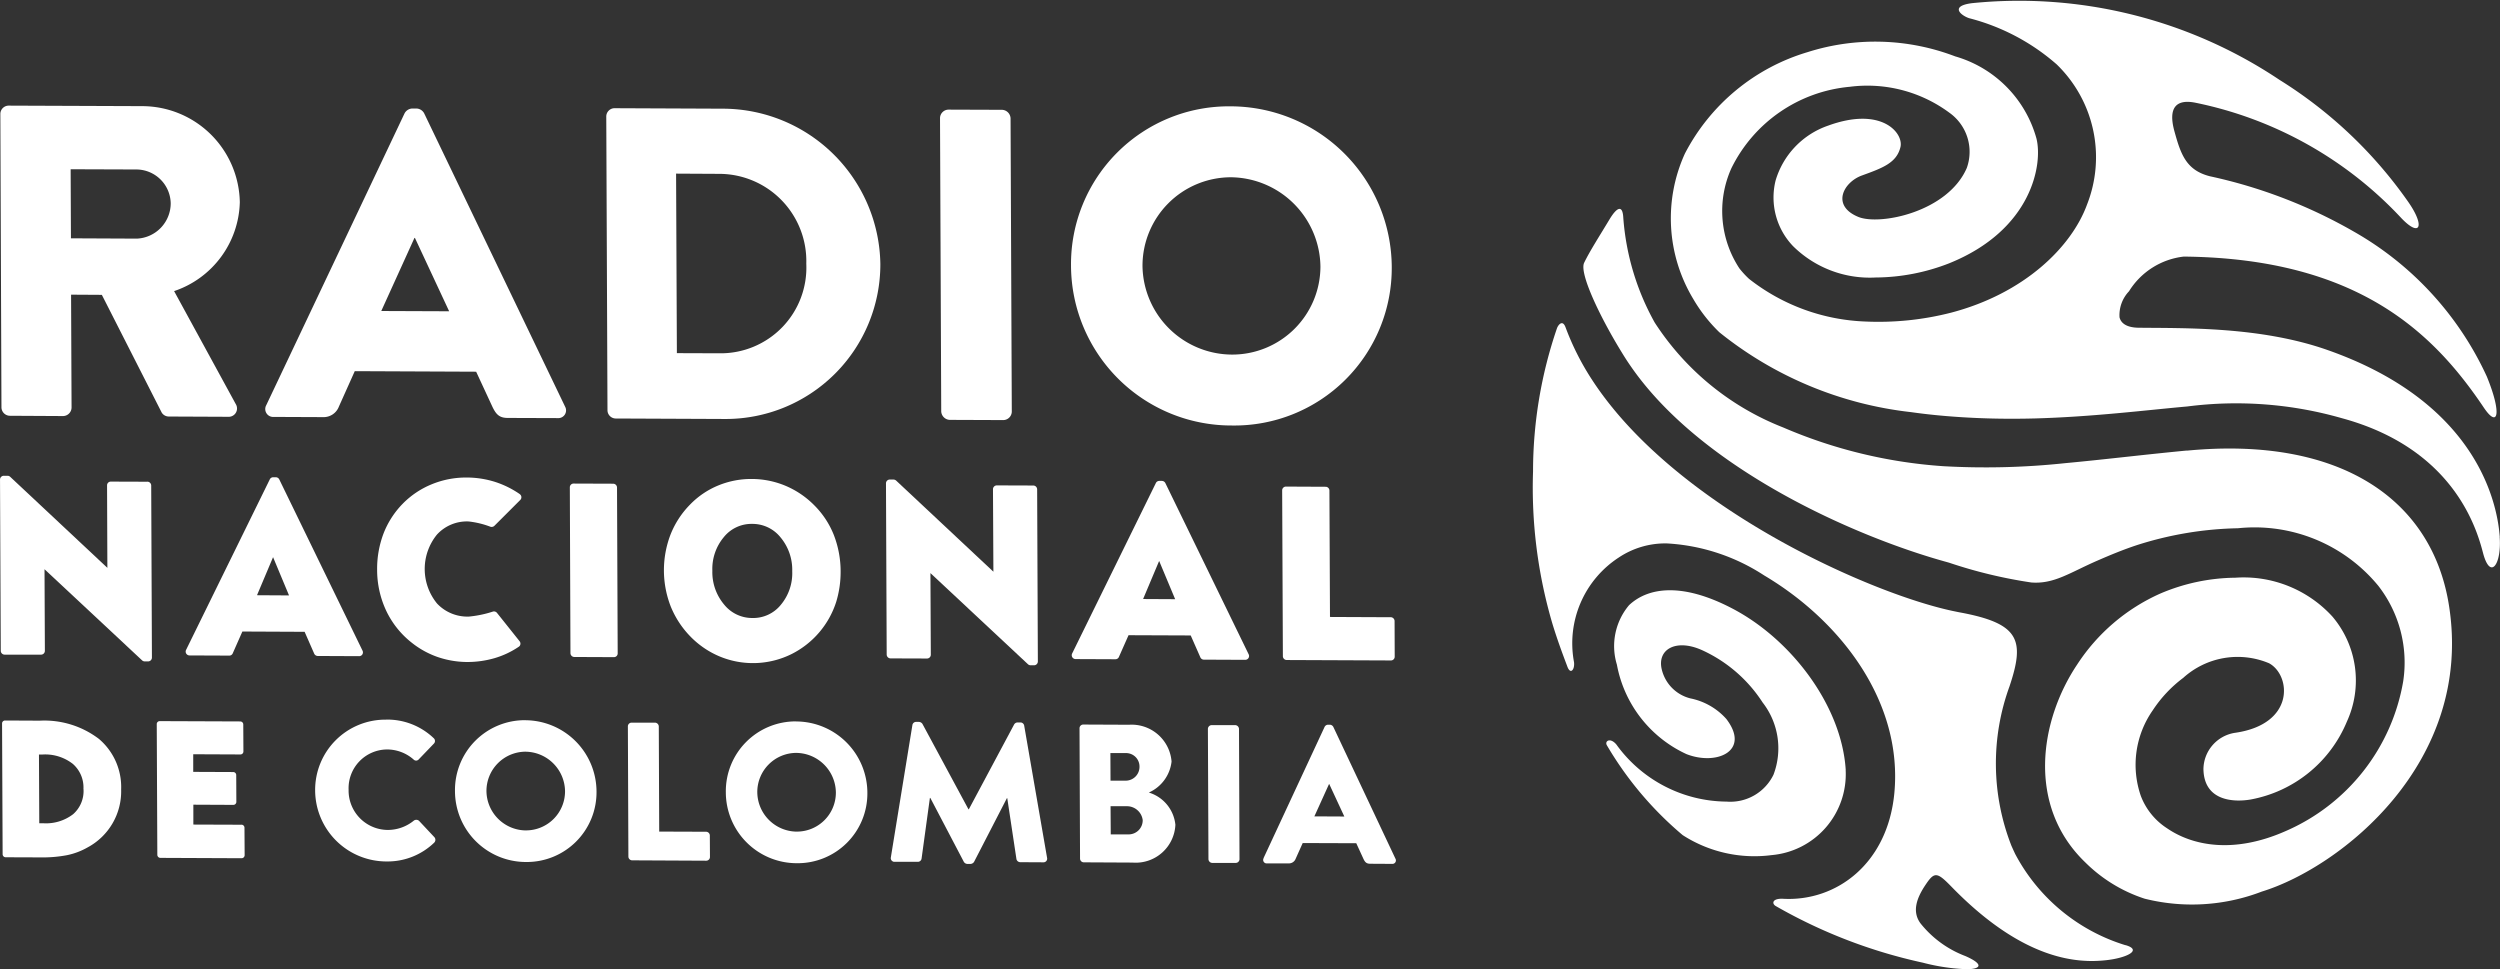
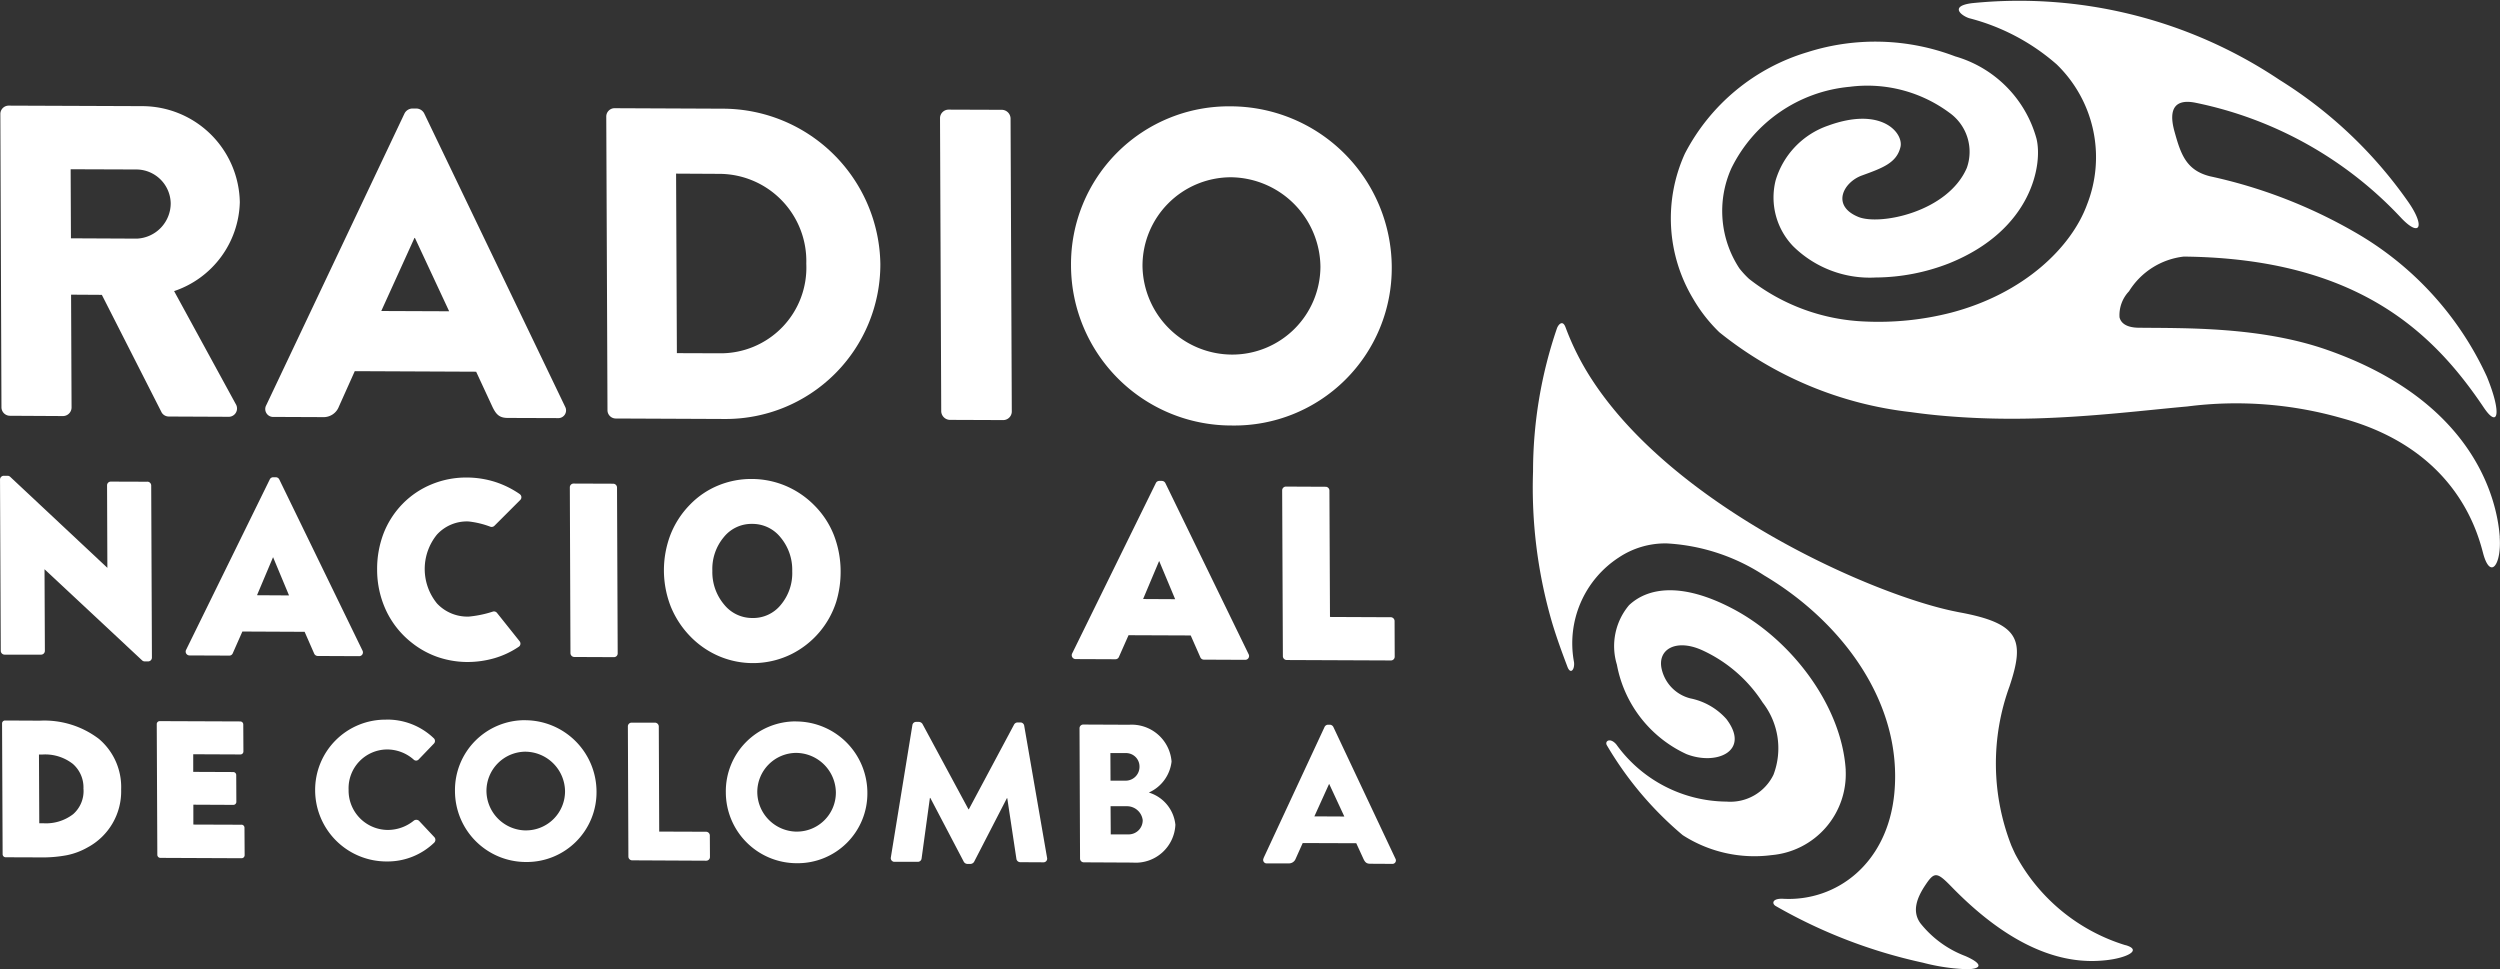
<svg xmlns="http://www.w3.org/2000/svg" width="120" height="46.532" viewBox="0 0 120 46.532">
  <rect x="0" y="0" width="120" height="46.532" fill="#333333" stroke="none" />
  <defs>
    <style>.a{fill:#fff;}</style>
  </defs>
  <path class="a" d="M342.7,8501.794c-.19-3.091-2.626-6.308-5.5-7.784-2.322-1.2-3.96-1.013-4.9-.131a3.049,3.049,0,0,0-.584,2.855,5.913,5.913,0,0,0,3.334,4.292c1.443.57,3.1-.141,1.917-1.687a3.143,3.143,0,0,0-1.722-.985,1.883,1.883,0,0,1-1.381-1.415c-.208-.937.675-1.444,1.885-.925a6.83,6.83,0,0,1,2.962,2.536,3.576,3.576,0,0,1,.521,3.468,2.3,2.3,0,0,1-2.248,1.29,6.579,6.579,0,0,1-5.294-2.742c-.3-.353-.568-.162-.458.034a16.621,16.621,0,0,0,3.642,4.317,6.36,6.36,0,0,0,4.262.96,3.9,3.9,0,0,0,3.561-4.084" transform="translate(-254.105 -8464.831)" />
  <path class="a" d="M356.274,8510.729a8.958,8.958,0,0,1-5.293-4.377c-.062-.13-.122-.263-.183-.4a10.822,10.822,0,0,1-.091-7.646c.742-2.22.5-3.024-2.413-3.557-.047-.009-.1-.02-.147-.03-3.907-.771-13.445-4.95-17.469-11.116a12.682,12.682,0,0,1-1.279-2.528c-.142-.393-.358-.124-.417.051a21.281,21.281,0,0,0-1.145,6.865,23.1,23.1,0,0,0,.928,7.3c.239.784.467,1.395.718,2.061.152.416.367.141.32-.215a4.912,4.912,0,0,1,2.15-5.018,4.016,4.016,0,0,1,2.311-.676,9.493,9.493,0,0,1,4.665,1.535c3.746,2.223,6.67,6.138,6.248,10.477-.333,3.377-2.787,5.179-5.327,5.046-.536-.029-.562.231-.365.347a24.716,24.716,0,0,0,7.061,2.719,9.605,9.605,0,0,0,2.165.316c.707-.03.684-.282-.129-.636a5.018,5.018,0,0,1-2.151-1.572c-.415-.57-.175-1.217.243-1.841.434-.648.556-.625,1.269.109,3.452,3.539,6.046,3.654,7.4,3.506.947-.1,1.785-.481.926-.726" transform="translate(-254.251 -8465.359)" />
-   <path class="a" d="M359.116,8487.212c-2.09.2-4,.436-5.84.606a36.114,36.114,0,0,1-5.853.145,23.425,23.425,0,0,1-7.684-1.861,12.971,12.971,0,0,1-6.163-5.035,12.135,12.135,0,0,1-1.508-5.044c-.035-.624-.308-.489-.66.092-.461.768-.943,1.516-1.218,2.084-.245.507.779,2.627,1.776,4.253.141.233.287.464.44.683,3.392,4.947,10.778,8.217,15.217,9.436l.081.023a22.866,22.866,0,0,0,3.949.951c1.106.084,1.845-.475,3.207-1.064.6-.261,1.192-.506,1.834-.72a16.894,16.894,0,0,1,4.879-.819,7.689,7.689,0,0,1,6.739,2.766,6,6,0,0,1,1.193,4.578,9.6,9.6,0,0,1-5.661,7.2c-2.5,1.1-4.465.687-5.672-.141a3.2,3.2,0,0,1-1.262-1.557,4.563,4.563,0,0,1,.573-4.107,6.182,6.182,0,0,1,1.464-1.558,3.891,3.891,0,0,1,4.121-.7c1.053.574,1.267,2.935-1.661,3.342a1.785,1.785,0,0,0-1.491,1.733c.024,1.545,1.454,1.6,2.255,1.466a6.22,6.22,0,0,0,4.63-3.74,4.74,4.74,0,0,0-.69-5.038,5.767,5.767,0,0,0-4.66-1.87,9.394,9.394,0,0,0-3.618.766,9.253,9.253,0,0,0-3.977,3.4c-1.815,2.71-2.42,6.795.384,9.494a7.2,7.2,0,0,0,2.854,1.747,9.347,9.347,0,0,0,5.624-.341c3.769-1.159,10.158-6.172,8.989-13.7-.782-5.081-5.168-8.177-12.588-7.465" transform="translate(-254.151 -8465.586)" />
  <path class="a" d="M373.967,8491.777c-.137-1.937-1.339-6.552-8.29-8.985-3.2-1.12-6.8-1.036-9.056-1.062-.521-.009-.829-.186-.906-.5a1.661,1.661,0,0,1,.456-1.25,3.568,3.568,0,0,1,2.628-1.665c8.419.085,12.037,3.728,14.408,7.258.675,1,.873.293.139-1.5a15.387,15.387,0,0,0-6.373-6.951,24.085,24.085,0,0,0-6.919-2.662c-1.142-.289-1.4-1.061-1.7-2.146-.318-1.14.071-1.569,1-1.385a18.591,18.591,0,0,1,9.9,5.552c.893.93,1.138.383.324-.784a21.191,21.191,0,0,0-6.182-5.863,22.462,22.462,0,0,0-14.77-3.682c-1.09.142-.5.6-.13.72a10.248,10.248,0,0,1,4.2,2.215,6.2,6.2,0,0,1,1.461,6.727c-.752,2.06-3.032,4.276-6.527,5.193a14.029,14.029,0,0,1-4.119.425,9.6,9.6,0,0,1-5.581-2.049,4.391,4.391,0,0,1-.46-.5,5.007,5.007,0,0,1-.392-4.794,7.042,7.042,0,0,1,5.687-3.924,6.615,6.615,0,0,1,4.788,1.248,2.3,2.3,0,0,1,.831,2.648c-.915,2.117-4.176,2.774-5.209,2.349-1.312-.541-.714-1.664.173-1.987,1-.363,1.675-.607,1.854-1.375.148-.66-.9-1.96-3.479-1.017a3.978,3.978,0,0,0-2.516,2.631,3.378,3.378,0,0,0,.834,3.148,5.238,5.238,0,0,0,3.966,1.509,9.825,9.825,0,0,0,3.537-.684c3.982-1.609,4.493-4.767,4.183-5.991a5.678,5.678,0,0,0-3.9-3.939,10.744,10.744,0,0,0-7.081-.205,9.773,9.773,0,0,0-5.893,4.871,7.5,7.5,0,0,0,.4,6.976,7.379,7.379,0,0,0,1.253,1.6,17.828,17.828,0,0,0,9.2,3.834c.75.107,1.495.18,2.23.23,1.282.088,2.528.105,3.727.073,2.758-.077,5.254-.391,7.309-.575a18.393,18.393,0,0,1,7.4.559c5.33,1.442,6.47,5.232,6.791,6.472.352,1.333.893.551.8-.759" transform="translate(-253.978 -8465.999)" />
  <path class="a" d="M257.3,8471.26a.4.4,0,0,1,.4-.4l6.405.025a4.692,4.692,0,0,1,4.689,4.616,4.626,4.626,0,0,1-3.154,4.262l2.956,5.416a.4.4,0,0,1-.36.617l-2.848-.013a.4.4,0,0,1-.343-.189l-2.873-5.651-1.477-.009.023,5.427a.415.415,0,0,1-.406.4l-2.547-.014a.409.409,0,0,1-.412-.4Zm6.555,5.984a1.7,1.7,0,0,0,1.622-1.692,1.655,1.655,0,0,0-1.638-1.627l-3.165-.011.014,3.315Z" transform="translate(-257.283 -8465.79)" />
  <path class="a" d="M269.534,8485.244l6.645-14.021a.439.439,0,0,1,.362-.23l.212,0a.434.434,0,0,1,.367.233l6.763,14.076a.372.372,0,0,1-.36.551l-2.378-.008c-.387,0-.558-.131-.751-.537l-.78-1.682-5.826-.026-.762,1.7a.785.785,0,0,1-.769.506l-2.356-.01a.379.379,0,0,1-.366-.555m8.783-4.516-1.642-3.519h-.024l-1.592,3.506Z" transform="translate(-256.759 -8465.784)" />
  <path class="a" d="M285.185,8471.379a.4.4,0,0,1,.384-.4l5.225.023a7.572,7.572,0,0,1,7.547,7.458,7.425,7.425,0,0,1-7.485,7.436l-5.226-.023a.4.4,0,0,1-.387-.405Zm5.444,11.364a4.113,4.113,0,0,0,4.157-4.3,4.187,4.187,0,0,0-4.194-4.313l-2.056-.011.038,8.617Z" transform="translate(-256.084 -8465.785)" />
  <path class="a" d="M300.545,8471.444a.413.413,0,0,1,.406-.4l2.571.009a.426.426,0,0,1,.409.408l.059,14.085a.414.414,0,0,1-.406.4l-2.569-.01a.427.427,0,0,1-.412-.407Z" transform="translate(-255.424 -8465.782)" />
  <path class="a" d="M314.227,8470.893a7.748,7.748,0,0,1,7.742,7.714,7.555,7.555,0,0,1-7.675,7.606,7.7,7.7,0,0,1-7.72-7.673,7.574,7.574,0,0,1,7.654-7.647m.052,11.916a4.235,4.235,0,0,0,4.266-4.217,4.345,4.345,0,0,0-4.3-4.294,4.249,4.249,0,0,0-4.241,4.26,4.315,4.315,0,0,0,4.277,4.251" transform="translate(-255.165 -8465.789)" />
  <path class="a" d="M275.185,8499.116a3.216,3.216,0,0,1,2.29.889.179.179,0,0,1,.009.266l-.733.763a.166.166,0,0,1-.236,0,1.929,1.929,0,0,0-1.278-.485,1.861,1.861,0,0,0-1.844,1.937,1.891,1.891,0,0,0,1.869,1.926,1.974,1.974,0,0,0,1.264-.449.2.2,0,0,1,.247.011l.74.789a.191.191,0,0,1-.009.257,3.223,3.223,0,0,1-2.29.905,3.425,3.425,0,0,1-3.427-3.407,3.372,3.372,0,0,1,3.4-3.4" transform="translate(-256.66 -8464.575)" />
  <path class="a" d="M281.6,8499.145a3.434,3.434,0,0,1,3.417,3.425,3.347,3.347,0,0,1-3.388,3.38,3.409,3.409,0,0,1-3.406-3.407,3.353,3.353,0,0,1,3.377-3.4m.02,5.29a1.875,1.875,0,0,0,1.886-1.872,1.923,1.923,0,0,0-1.9-1.906,1.883,1.883,0,0,0-1.872,1.892,1.909,1.909,0,0,0,1.886,1.887" transform="translate(-256.384 -8464.574)" />
  <path class="a" d="M286.18,8499.436a.178.178,0,0,1,.181-.18l1.122,0a.188.188,0,0,1,.181.182l.02,5.047,2.25.008a.182.182,0,0,1,.18.18l.006,1.03a.179.179,0,0,1-.18.18l-3.551-.018a.181.181,0,0,1-.184-.179Z" transform="translate(-256.042 -8464.569)" />
  <path class="a" d="M294.065,8499.2a3.43,3.43,0,0,1,3.417,3.425,3.347,3.347,0,0,1-3.389,3.379,3.407,3.407,0,0,1-3.405-3.407,3.351,3.351,0,0,1,3.377-3.4m.023,5.29a1.872,1.872,0,0,0,1.882-1.872,1.923,1.923,0,0,0-1.9-1.906,1.879,1.879,0,0,0-1.872,1.891,1.911,1.911,0,0,0,1.889,1.888" transform="translate(-255.848 -8464.57)" />
  <path class="a" d="M299.317,8499.372a.179.179,0,0,1,.168-.152h.151a.217.217,0,0,1,.162.094l2.21,4.1h.018l2.176-4.074a.2.2,0,0,1,.158-.094h.152a.185.185,0,0,1,.171.152l1.1,6.354a.174.174,0,0,1-.179.208l-1.115-.006a.189.189,0,0,1-.178-.15l-.44-2.922h-.018l-1.575,3.055a.214.214,0,0,1-.16.1h-.171a.21.21,0,0,1-.161-.1l-1.609-3.068h-.02l-.4,2.918a.181.181,0,0,1-.179.15l-1.114,0a.177.177,0,0,1-.182-.208Z" transform="translate(-255.522 -8464.569)" />
  <path class="a" d="M306.965,8499.522a.178.178,0,0,1,.179-.179l2.2.01a1.921,1.921,0,0,1,2.039,1.766,1.853,1.853,0,0,1-1.091,1.488,1.808,1.808,0,0,1,1.275,1.547,1.908,1.908,0,0,1-2.053,1.815l-2.342-.012a.181.181,0,0,1-.182-.182Zm2.225,2.515a.664.664,0,0,0,.654-.678.645.645,0,0,0-.662-.646l-.735,0,.006,1.325Zm.13,2.579a.676.676,0,0,0,.678-.686.762.762,0,0,0-.776-.666l-.767,0,.009,1.351Z" transform="translate(-255.148 -8464.565)" />
-   <path class="a" d="M312.873,8499.55a.185.185,0,0,1,.179-.18l1.135,0a.189.189,0,0,1,.179.181l.024,6.255a.182.182,0,0,1-.176.178l-1.133,0a.187.187,0,0,1-.181-.179Z" transform="translate(-254.894 -8464.564)" />
  <path class="a" d="M315.436,8505.751l2.931-6.3a.191.191,0,0,1,.163-.1h.092a.2.2,0,0,1,.162.106l2.983,6.328a.166.166,0,0,1-.16.246l-1.046-.006c-.171,0-.248-.056-.332-.235l-.344-.75-2.571-.009-.337.752a.347.347,0,0,1-.34.225l-1.039,0a.166.166,0,0,1-.162-.244m3.876-2.006-.726-1.562h-.007l-.705,1.555Z" transform="translate(-254.784 -8464.565)" />
  <path class="a" d="M264.354,8488.181l-1.75-.006a.178.178,0,0,0-.181.182l.015,3.958-4.663-4.368a.186.186,0,0,0-.126-.052l-.181,0a.182.182,0,0,0-.183.185l.036,8.215a.185.185,0,0,0,.184.186l1.749,0a.183.183,0,0,0,.184-.182l-.017-3.918,4.682,4.373a.188.188,0,0,0,.124.052h.165a.183.183,0,0,0,.184-.185l-.034-8.258a.187.187,0,0,0-.186-.185" transform="translate(-257.284 -8465.058)" />
  <path class="a" d="M270.32,8488.063a.187.187,0,0,0-.167-.1l-.12,0a.18.18,0,0,0-.165.1l-4.02,8.188a.184.184,0,0,0,.008.177.188.188,0,0,0,.156.088l1.909.008a.176.176,0,0,0,.167-.108l.463-1.048,2.988.014.46,1.049a.19.19,0,0,0,.172.111l1.986.009a.182.182,0,0,0,.154-.085.186.186,0,0,0,.008-.178Zm.47,5.572-1.537-.009.771-1.827Z" transform="translate(-256.917 -8465.055)" />
  <path class="a" d="M281.485,8488.771a4.5,4.5,0,0,0-1.216-.595,4.563,4.563,0,0,0-1.334-.2,4.341,4.341,0,0,0-1.676.325,4.141,4.141,0,0,0-1.4.943,4.224,4.224,0,0,0-.913,1.423,4.777,4.777,0,0,0-.306,1.725,4.623,4.623,0,0,0,.434,1.975,4.281,4.281,0,0,0,1.237,1.545,4.222,4.222,0,0,0,1.244.683,4.434,4.434,0,0,0,1.41.236,4.679,4.679,0,0,0,1.309-.184,4.129,4.129,0,0,0,1.166-.549.17.17,0,0,0,.077-.122.185.185,0,0,0-.039-.143l-1.084-1.359a.185.185,0,0,0-.2-.062,5.3,5.3,0,0,1-1.148.239,2,2,0,0,1-1.528-.625,2.616,2.616,0,0,1-.007-3.31,1.945,1.945,0,0,1,1.517-.631,4.224,4.224,0,0,1,1.049.253.19.19,0,0,0,.191-.043l1.242-1.241a.181.181,0,0,0,.054-.146.178.178,0,0,0-.08-.135" transform="translate(-256.538 -8465.055)" />
  <path class="a" d="M285.592,8488.26l-1.9-.007a.179.179,0,0,0-.184.182l.03,7.957a.186.186,0,0,0,.186.185l1.9.008a.178.178,0,0,0,.181-.181l-.032-7.957a.186.186,0,0,0-.186-.187" transform="translate(-256.156 -8465.042)" />
  <path class="a" d="M295.07,8489.32a4.271,4.271,0,0,0-1.383-.946,4.209,4.209,0,0,0-1.628-.332,4.152,4.152,0,0,0-1.622.315,4,4,0,0,0-1.358.928,4.3,4.3,0,0,0-.929,1.438,4.793,4.793,0,0,0,.015,3.439,4.462,4.462,0,0,0,.941,1.438,4.243,4.243,0,0,0,1.375.947,4.165,4.165,0,0,0,3.494-.106,4.252,4.252,0,0,0,2.133-2.5,4.94,4.94,0,0,0,.212-1.46,4.842,4.842,0,0,0-.32-1.735,4.188,4.188,0,0,0-.928-1.424m-1.075,3.148a2.366,2.366,0,0,1-.551,1.617,1.7,1.7,0,0,1-1.357.628,1.726,1.726,0,0,1-1.358-.642,2.414,2.414,0,0,1-.568-1.621,2.376,2.376,0,0,1,.554-1.623,1.7,1.7,0,0,1,1.354-.631,1.721,1.721,0,0,1,1.36.641,2.426,2.426,0,0,1,.566,1.631" transform="translate(-255.97 -8465.051)" />
-   <path class="a" d="M305.129,8488.354l-1.749-.006a.184.184,0,0,0-.186.181l.02,3.962-4.666-4.372a.206.206,0,0,0-.124-.052h-.182a.182.182,0,0,0-.184.184l.034,8.216a.187.187,0,0,0,.185.185l1.751.006a.182.182,0,0,0,.182-.183l-.018-3.917,4.681,4.374a.194.194,0,0,0,.126.051h.165a.183.183,0,0,0,.184-.184l-.034-8.26a.186.186,0,0,0-.186-.185" transform="translate(-255.531 -8465.049)" />
  <path class="a" d="M311.1,8488.236a.193.193,0,0,0-.168-.105h-.122a.184.184,0,0,0-.164.1l-4.021,8.186a.186.186,0,0,0,.168.267l1.909.008a.179.179,0,0,0,.167-.107l.464-1.047,2.984.012.463,1.05a.184.184,0,0,0,.169.111l1.986.009a.183.183,0,0,0,.165-.263Zm.47,5.573-1.538-.008.77-1.828Z" transform="translate(-255.163 -8465.048)" />
  <path class="a" d="M321.5,8494.663l-2.914-.013-.027-6.065a.182.182,0,0,0-.184-.184l-1.9-.009a.181.181,0,0,0-.184.185l.034,7.954a.185.185,0,0,0,.184.186l5,.021a.181.181,0,0,0,.184-.184l-.006-1.706a.187.187,0,0,0-.188-.186" transform="translate(-254.747 -8465.036)" />
  <path class="a" d="M262.038,8500.048a4.323,4.323,0,0,0-2.847-.883l-1.668-.008a.142.142,0,0,0-.144.145l.027,6.273a.146.146,0,0,0,.144.147l1.667.006a6.27,6.27,0,0,0,1.287-.108,3.36,3.36,0,0,0,.982-.372,3.053,3.053,0,0,0,1.609-2.785,3.025,3.025,0,0,0-1.058-2.415m-.748,2.407a1.479,1.479,0,0,1-.5,1.2,2.136,2.136,0,0,1-1.44.434h-.184l-.015-3.3.184,0a2.156,2.156,0,0,1,1.442.451,1.5,1.5,0,0,1,.509,1.212" transform="translate(-257.28 -8464.573)" />
  <path class="a" d="M268.555,8504.159l-2.3-.008,0-.954,1.918.009a.145.145,0,0,0,.146-.145l-.006-1.286a.145.145,0,0,0-.145-.145l-1.919-.008,0-.846,2.263.01a.143.143,0,0,0,.146-.145l-.007-1.294a.145.145,0,0,0-.143-.146l-3.864-.015a.142.142,0,0,0-.146.143l.028,6.275a.147.147,0,0,0,.145.146l3.9.017a.147.147,0,0,0,.146-.145l-.008-1.319a.145.145,0,0,0-.145-.146" transform="translate(-256.974 -8464.572)" />
</svg>